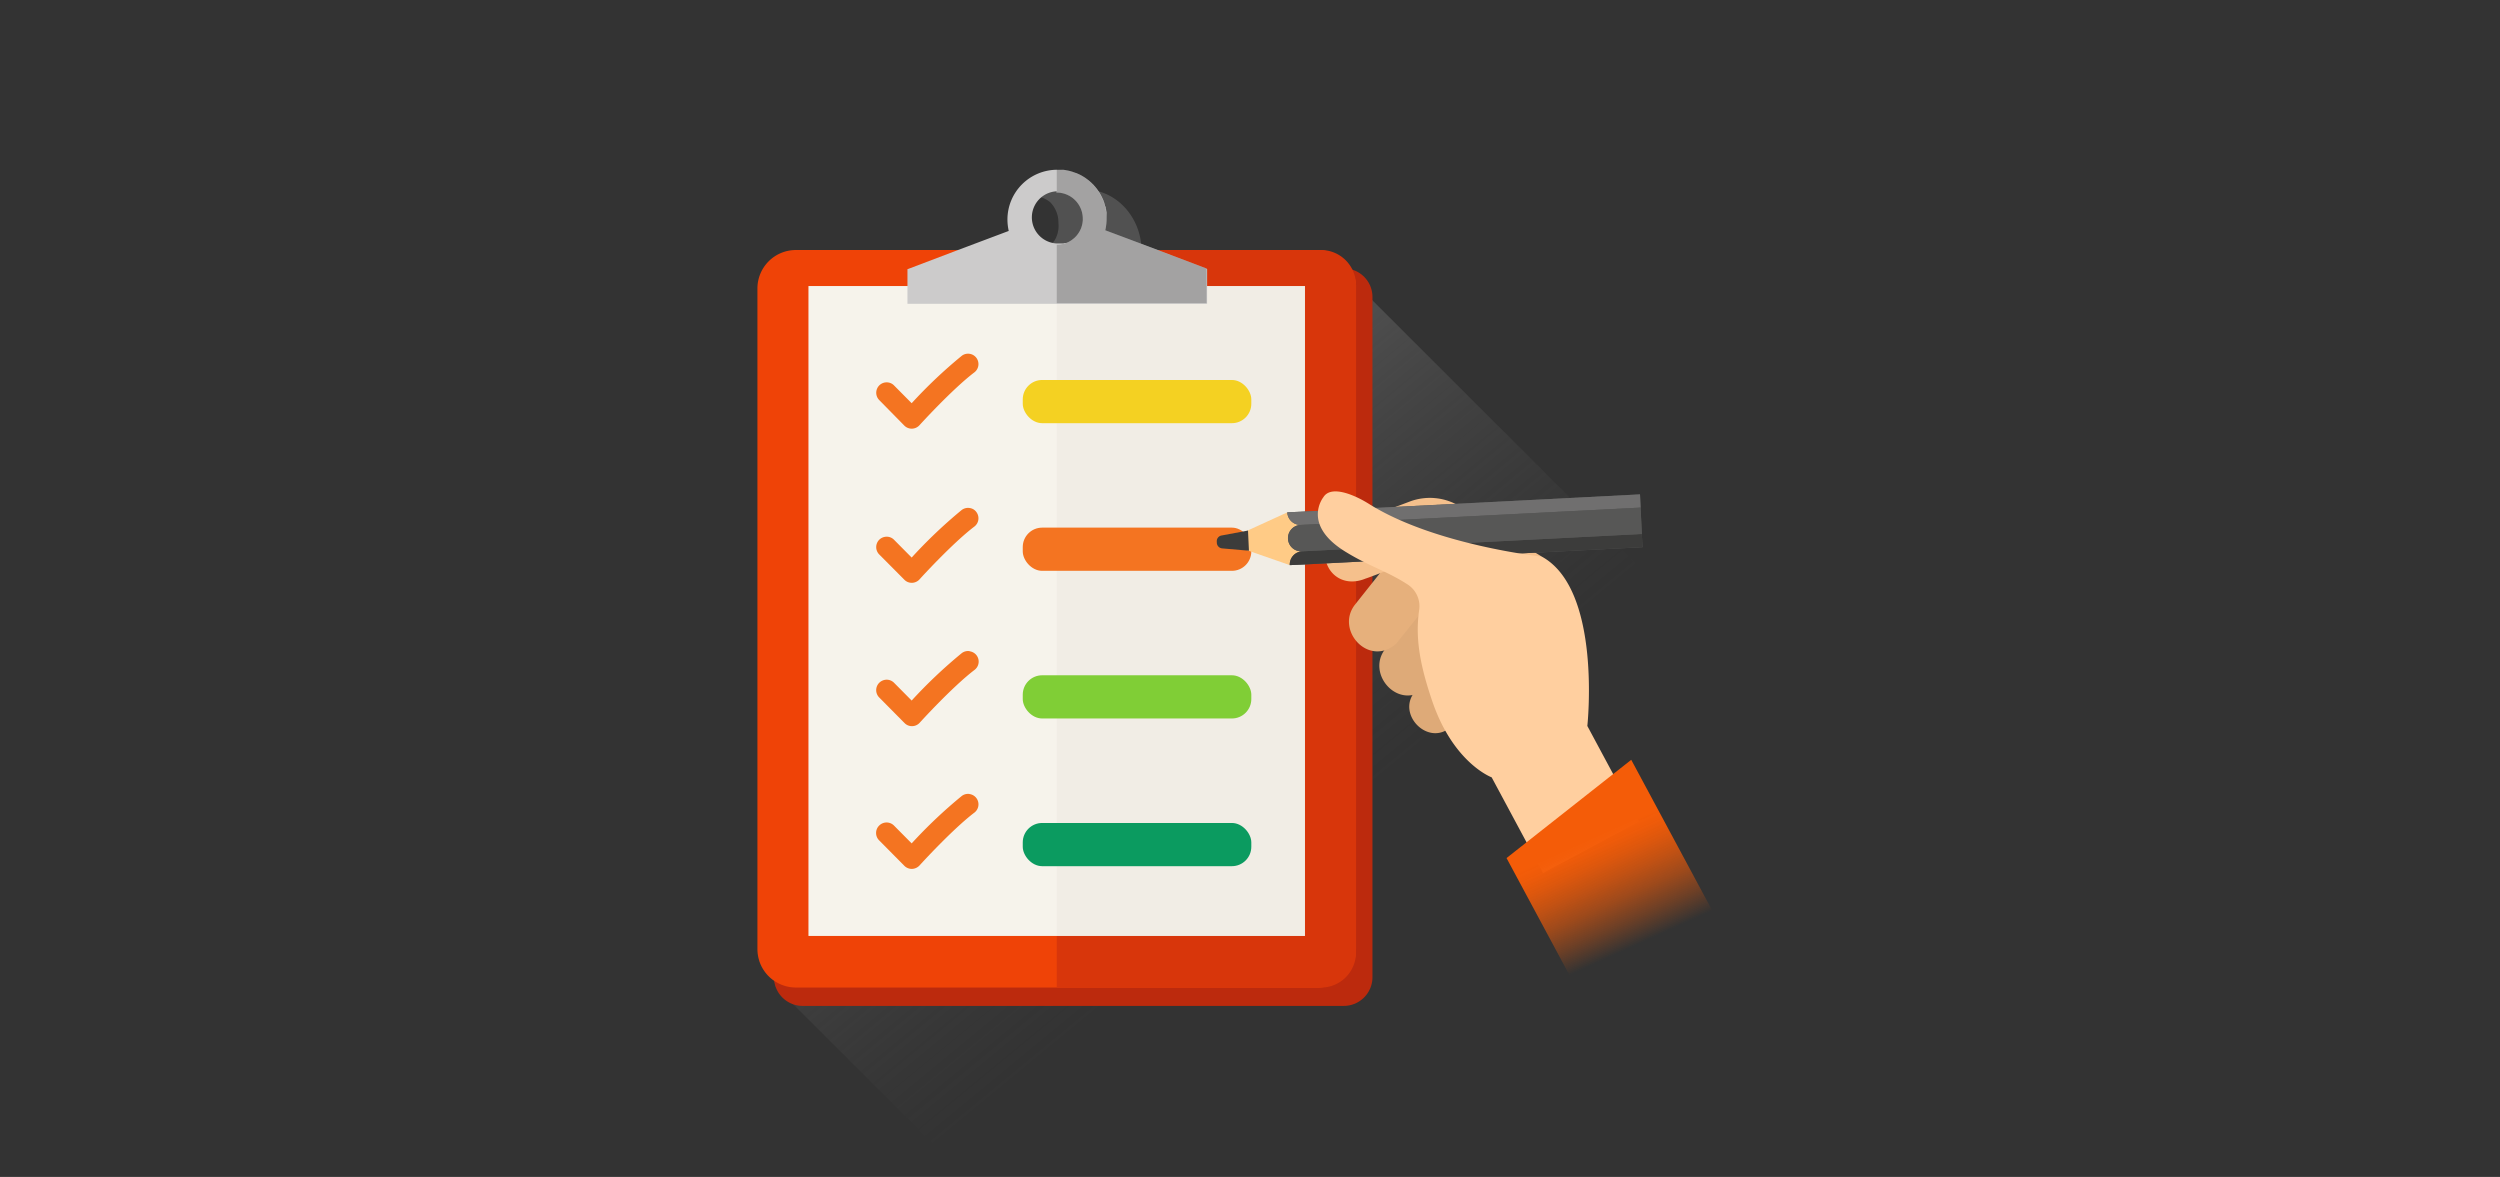
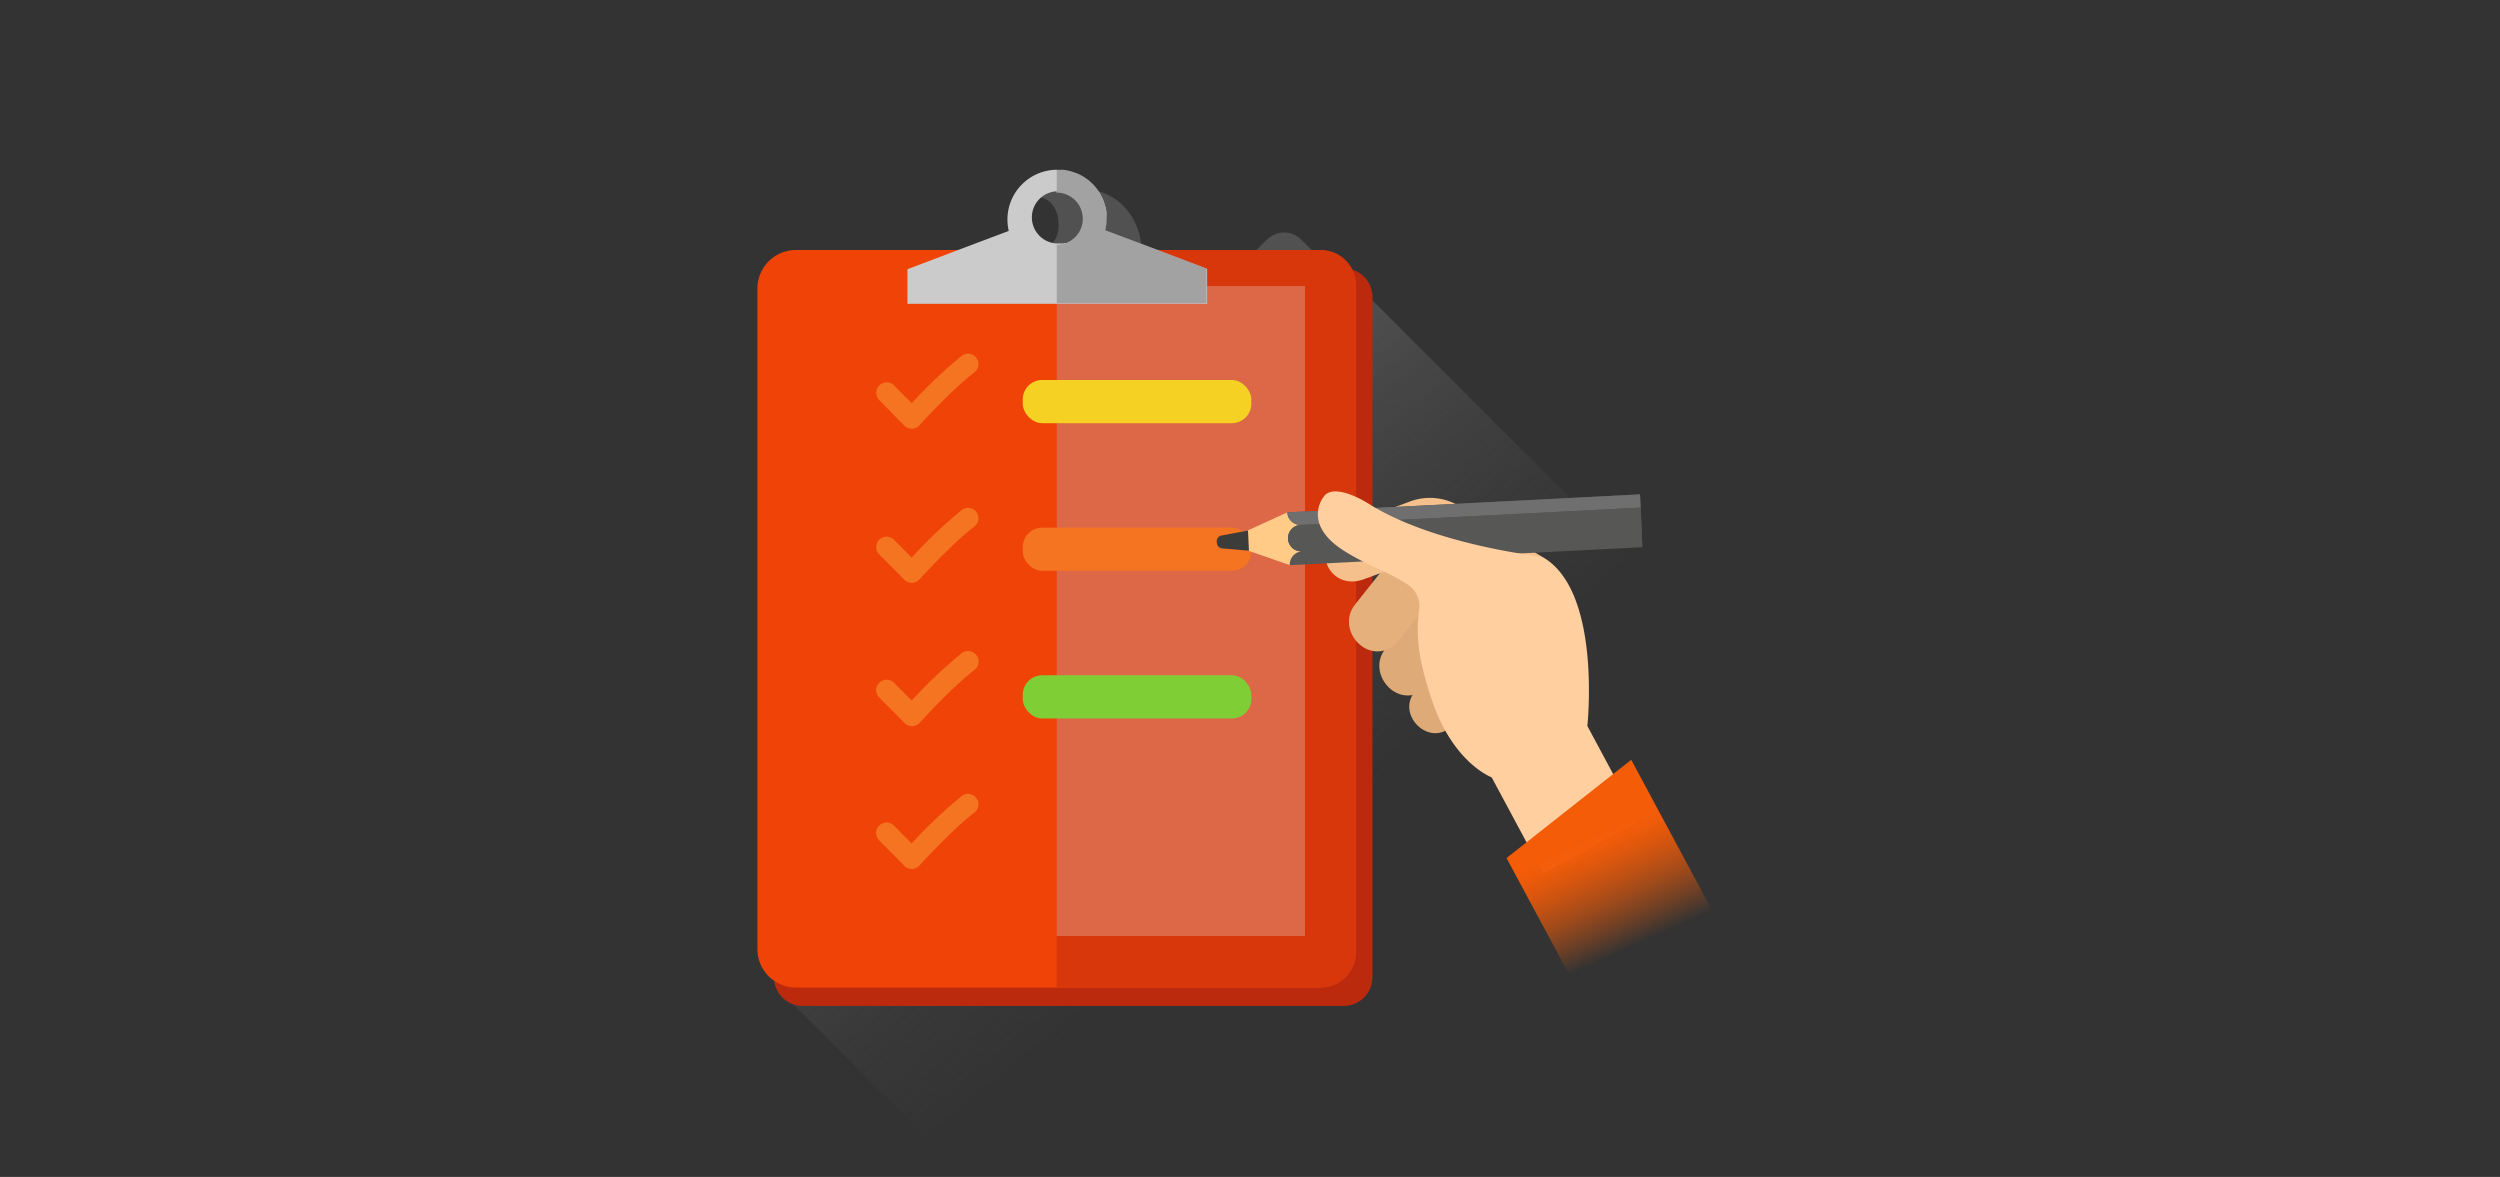
<svg xmlns="http://www.w3.org/2000/svg" id="Layer_1" data-name="Layer 1" viewBox="0 0 504.57 237.54">
  <rect x="0" y="0" width="504.57" height="237.54" fill="#333333" stroke="none" />
  <defs>
    <style>.cls-1{fill:url(#linear-gradient);}.cls-2{fill:#bc2a0d;}.cls-3{fill:#ef4307;}.cls-4{fill:#d8360b;}.cls-5{fill:#f6f3eb;}.cls-6{fill:#e2ddd5;opacity:0.3;}.cls-7{fill:#cccbcb;}.cls-8{fill:#f47421;}.cls-9{opacity:0.2;}.cls-10{fill:#f4d122;}.cls-11{fill:#80ce36;}.cls-12{fill:#0b9b60;}.cls-13{fill:#deaa78;}.cls-14{fill:#e6b07c;}.cls-15{fill:#f5c08c;}.cls-16{fill:#ffcb86;}.cls-17{fill:#575756;}.cls-18{fill:#3c3c3b;}.cls-19{fill:#706f6f;}.cls-20{fill:#ffcf9f;}.cls-21{fill:url(#linear-gradient-2);}</style>
    <linearGradient id="linear-gradient" x1="207.61" y1="111.15" x2="310.51" y2="235.98" gradientUnits="userSpaceOnUse">
      <stop offset="0" stop-color="#707070" stop-opacity="0.5" />
      <stop offset="0.5" stop-color="#4e4e4e" stop-opacity="0" />
    </linearGradient>
    <linearGradient id="linear-gradient-2" x1="317.37" y1="162" x2="330.34" y2="190.68" gradientUnits="userSpaceOnUse">
      <stop offset="0" stop-color="#f45c08" />
      <stop offset="0.26" stop-color="#f45c08" />
      <stop offset="0.33" stop-color="#f45c08" stop-opacity="0.97" />
      <stop offset="0.43" stop-color="#f45c08" stop-opacity="0.88" />
      <stop offset="0.55" stop-color="#f45c08" stop-opacity="0.74" />
      <stop offset="0.69" stop-color="#f45c08" stop-opacity="0.55" />
      <stop offset="0.84" stop-color="#f45c08" stop-opacity="0.3" />
      <stop offset="1" stop-color="#f45c08" stop-opacity="0" />
    </linearGradient>
  </defs>
-   <path class="cls-1" d="M350.14,154.18a108.79,108.79,0,0,1-94.84,107.9,110.38,110.38,0,0,1-27.82,0c-1.6-.21-3.2-.45-4.78-.74s-3.24-.59-4.82-.95l-57.78-57.7-3.53-3.53a5.55,5.55,0,0,1-.28-1.17,7.76,7.76,0,0,1-3.06-4.11l1.7-1.7,1.31-1.29,5.46-5.42,3.48-3.48c-.24-.41-.49-.83-.72-1.26-1-1.71-2-3.45-2.76-5.24a24.85,24.85,0,0,1-1.18-3,13.6,13.6,0,0,1-.62-3.21c-.74-8.3-.14-10.54,1.8-12.64.92-1,2.06-2.06,3.64-3.75,1.92-2.07,4-4,6-6,1-1,2-2,3-3,1.6-1.61,3.21-3.18,4.78-4.76l1.37-1.37c2.25-2.25,4.52-4.48,6.77-6.73,2.11-2.09,4.23-4.21,6.34-6.31,2.5-2.52,5-5,7.57-7.53a4.38,4.38,0,0,1,.37-.4c3-2.93,5.9-5.88,8.88-8.82Q221.05,97.53,231.67,87a2.49,2.49,0,0,0,.24-.23l1.47-1.47c-6.84-6.63-9-14.28-11.85-23.1-.06-.19-.1-.35-.16-.51-.24-.69-.51-1.39-.78-2.06-.15-.42-.32-.86-.51-1.28v-.06a4,4,0,0,0-.48-1.18c-.32-.42-1.2-.48-1.71-.69a7.26,7.26,0,0,0-2.67-1.06,15.4,15.4,0,0,1-3.26-.52.18.18,0,0,1-.11,0,4.28,4.28,0,0,1-1.3-.61s-.06,0-.09-.06a7,7,0,0,1-1.21-1,18.55,18.55,0,0,1-1.58-1.92,5.35,5.35,0,0,0-.4-.58c.62,0,1.24-.07,1.85-.16a8.22,8.22,0,0,0,1.2-.24.42.42,0,0,1,.14-.06h0a4.66,4.66,0,0,0,2.33-1.6,5.63,5.63,0,0,0,.83-3.6A5.85,5.85,0,0,0,212,40.85a5.17,5.17,0,0,0-1.61-.94l-.58-.23-1.37-.57a3.2,3.2,0,0,1,2-1.07,22.43,22.43,0,0,1,3.5.11c.4,0,4.71.05,4.71.05,6.53,0,11.4,5.35,11.75,11.87a2.06,2.06,0,0,0,.05.39c.13.68.48.78.66,1l2.75,2.67c.21.21.41.41.63.61,1.16,1.16,2.34,2.34,3.5,3.48.64.65,1.28,1.26,1.89,1.91s1.29,1.35,1.93,2c2.46,2.65,5.51,4.31,8.46,6.23l9-8.9c.8-.8,3-3,4.88-4.86a4.51,4.51,0,0,1,.59-.49,4.86,4.86,0,0,1,5.78,0,3.63,3.63,0,0,1,.57.48l2.53,2.53L277,60.62c16.33,16.32,55.59,55.56,70.64,70.52.32,1.41.59,2.86.85,4.29A110.51,110.51,0,0,1,350.14,154.18Z" />
+   <path class="cls-1" d="M350.14,154.18a108.79,108.79,0,0,1-94.84,107.9,110.38,110.38,0,0,1-27.82,0c-1.6-.21-3.2-.45-4.78-.74s-3.24-.59-4.82-.95l-57.78-57.7-3.53-3.53a5.55,5.55,0,0,1-.28-1.17,7.76,7.76,0,0,1-3.06-4.11l1.7-1.7,1.31-1.29,5.46-5.42,3.48-3.48c-.24-.41-.49-.83-.72-1.26-1-1.71-2-3.45-2.76-5.24a24.85,24.85,0,0,1-1.18-3,13.6,13.6,0,0,1-.62-3.21c-.74-8.3-.14-10.54,1.8-12.64.92-1,2.06-2.06,3.64-3.75,1.92-2.07,4-4,6-6,1-1,2-2,3-3,1.6-1.61,3.21-3.18,4.78-4.76l1.37-1.37c2.25-2.25,4.52-4.48,6.77-6.73,2.11-2.09,4.23-4.21,6.34-6.31,2.5-2.52,5-5,7.57-7.53a4.38,4.38,0,0,1,.37-.4c3-2.93,5.9-5.88,8.88-8.82Q221.05,97.53,231.67,87a2.49,2.49,0,0,0,.24-.23l1.47-1.47c-6.84-6.63-9-14.28-11.85-23.1-.06-.19-.1-.35-.16-.51-.24-.69-.51-1.39-.78-2.06-.15-.42-.32-.86-.51-1.28v-.06a4,4,0,0,0-.48-1.18c-.32-.42-1.2-.48-1.71-.69a7.26,7.26,0,0,0-2.67-1.06,15.4,15.4,0,0,1-3.26-.52.18.18,0,0,1-.11,0,4.28,4.28,0,0,1-1.3-.61s-.06,0-.09-.06a7,7,0,0,1-1.21-1,18.55,18.55,0,0,1-1.58-1.92,5.35,5.35,0,0,0-.4-.58c.62,0,1.24-.07,1.85-.16a8.22,8.22,0,0,0,1.2-.24.42.42,0,0,1,.14-.06h0a4.66,4.66,0,0,0,2.33-1.6,5.63,5.63,0,0,0,.83-3.6A5.85,5.85,0,0,0,212,40.85a5.17,5.17,0,0,0-1.61-.94l-.58-.23-1.37-.57a3.2,3.2,0,0,1,2-1.07,22.43,22.43,0,0,1,3.5.11c.4,0,4.71.05,4.71.05,6.53,0,11.4,5.35,11.75,11.87a2.06,2.06,0,0,0,.05.39c.13.68.48.78.66,1l2.75,2.67c.21.21.41.41.63.61,1.16,1.16,2.34,2.34,3.5,3.48.64.65,1.28,1.26,1.89,1.91s1.29,1.35,1.93,2l9-8.9c.8-.8,3-3,4.88-4.86a4.51,4.51,0,0,1,.59-.49,4.86,4.86,0,0,1,5.78,0,3.63,3.63,0,0,1,.57.48l2.53,2.53L277,60.62c16.33,16.32,55.59,55.56,70.64,70.52.32,1.41.59,2.86.85,4.29A110.51,110.51,0,0,1,350.14,154.18Z" />
  <path class="cls-2" d="M277,60V197.23a5.79,5.79,0,0,1-5.79,5.79H162a5.59,5.59,0,0,1-1.93-.33,5.8,5.8,0,0,1-3.53-3.53,5.55,5.55,0,0,1-.28-1.17,6.33,6.33,0,0,1,0-.76V60A5.78,5.78,0,0,1,162,54.17H271.25a5,5,0,0,1,1.4.18A5.76,5.76,0,0,1,277,60Z" />
  <path class="cls-3" d="M273.68,58.22V191.57a7.75,7.75,0,0,1-7.76,7.74H160.63a7.77,7.77,0,0,1-7.76-7.74V58.22a7.76,7.76,0,0,1,7.76-7.76H265.92a7.76,7.76,0,0,1,6.73,3.89,7.25,7.25,0,0,1,1,2.83A5.92,5.92,0,0,1,273.68,58.22Z" />
  <path class="cls-4" d="M266.6,50.46H213.28V199.32H266.6a7.08,7.08,0,0,0,7.08-7.08V57.54A7.08,7.08,0,0,0,266.6,50.46Z" />
-   <rect class="cls-5" x="163.17" y="57.73" width="100.21" height="131.17" />
  <rect class="cls-6" x="213.28" y="57.73" width="50.11" height="131.17" />
  <path class="cls-7" d="M243.45,54.17l-8.93-3.39-.81-.31-10.64-4h0a10.2,10.2,0,0,0,.27-2.3q0-.35,0-.69c0-.11,0-.21,0-.32s0-.07,0-.1,0-.29-.05-.43,0-.26-.07-.39a1.89,1.89,0,0,0-.05-.23c0-.12,0-.23-.08-.35s-.1-.36-.16-.54l-.09-.29-.11-.27c0-.1-.07-.2-.11-.3s-.11-.25-.17-.37a9,9,0,0,0-.46-.87l-.17-.27-.29-.43-.21-.28a2.09,2.09,0,0,0-.14-.17l-.11-.14-.28-.32a2.61,2.61,0,0,0-.23-.24s0,0,0,0l-.26-.26h0l-.29-.26a7,7,0,0,0-.6-.48l0,0-.25-.19h0a10.48,10.48,0,0,0-1.34-.79l-.29-.13-.31-.14-.05,0-.32-.12a9,9,0,0,0-1.12-.34l-.31-.07c-.28-.05-.55-.1-.83-.13l-.52,0-.31,0h-.37a10.05,10.05,0,0,0-10.06,10.05,10.81,10.81,0,0,0,.26,2.3h0l-10.63,4-9.74,3.7-.07,0v7h60.48v-7Zm-30.23-15.3h.06a5.27,5.27,0,0,1,5.26,5.26c0,.11,0,.21,0,.31a5.29,5.29,0,0,1-.23,1.26l-.09.28c-.05.13-.1.25-.16.37l-.08.16a3.9,3.9,0,0,1-.19.35c-.09.14-.18.28-.28.41h0a1.49,1.49,0,0,1-.15.2,4,4,0,0,1-.34.37,1.07,1.07,0,0,1-.19.18l-.16.14-.23.18-.2.15a4.88,4.88,0,0,1-1.09.56l-.11,0h0l-.15,0a2.37,2.37,0,0,1-.36.09l-.23,0h-.05l-.24,0h-.12l-.26,0h-.3a5.27,5.27,0,0,1-.06-10.53Z" />
  <path class="cls-8" d="M182.52,85.9a2.12,2.12,0,0,0,1.49.62h.05a2.14,2.14,0,0,0,1.51-.69c.06-.07,6.57-7.24,11.09-10.68a2.1,2.1,0,0,0-2.56-3.33A97.14,97.14,0,0,0,184,81.38l-3.56-3.59a2.06,2.06,0,0,0-1.48-.62,2.1,2.1,0,0,0-1.5,3.58Z" />
  <path class="cls-8" d="M182.52,117a2.09,2.09,0,0,0,1.49.63h.05a2.13,2.13,0,0,0,1.51-.68c.06-.08,6.57-7.24,11.09-10.68a2.1,2.1,0,0,0,.44-2.87,2,2,0,0,0-1.4-.87,2.13,2.13,0,0,0-1.6.4A98.23,98.23,0,0,0,184,112.53l-3.56-3.59a2.06,2.06,0,0,0-1.48-.62,2.15,2.15,0,0,0-1.49.6,2.11,2.11,0,0,0,0,3Z" />
  <path class="cls-8" d="M195.7,131.42a2.09,2.09,0,0,0-1.6.41A98.2,98.2,0,0,0,184,141.39l-3.56-3.59a2.1,2.1,0,0,0-1.48-.62,2.16,2.16,0,0,0-1.49.61,2.1,2.1,0,0,0,0,3l5.1,5.15a2.08,2.08,0,0,0,1.49.62h.05a2.1,2.1,0,0,0,1.51-.69c.06-.07,6.57-7.24,11.09-10.68a2.1,2.1,0,0,0-1-3.74Z" />
  <path class="cls-8" d="M195.7,160.25a2.09,2.09,0,0,0-1.6.41A97.14,97.14,0,0,0,184,170.22l-3.56-3.59a2.1,2.1,0,0,0-3,0,2.06,2.06,0,0,0-.62,1.48,2.09,2.09,0,0,0,.61,1.49l5.1,5.15a2.12,2.12,0,0,0,1.49.62h.05a2.18,2.18,0,0,0,1.51-.69c.06-.07,6.57-7.24,11.09-10.68a2.1,2.1,0,0,0-1-3.74Z" />
  <path class="cls-9" d="M218.54,44.13a5.27,5.27,0,0,1-5.26,5.27V61.21h30.24v-7l-20.45-7.76h0a10.27,10.27,0,0,0,.27-2.3,10.06,10.06,0,0,0-10.06-10.05v4.79A5.27,5.27,0,0,1,218.54,44.13Z" />
  <rect class="cls-10" x="206.42" y="76.69" width="46.13" height="8.72" rx="3.92" />
  <rect class="cls-8" x="206.42" y="106.49" width="46.13" height="8.72" rx="3.92" />
  <rect class="cls-11" x="206.42" y="136.29" width="46.13" height="8.72" rx="3.92" />
-   <rect class="cls-12" x="206.42" y="166.1" width="46.13" height="8.72" rx="3.92" />
  <path class="cls-13" d="M287.91,138.82l5-5.75a6.15,6.15,0,0,0-.25-8.39l-.08-.08a5.45,5.45,0,0,0-8,.57l-4.95,5.75C275.55,136,282.36,143.68,287.91,138.82Z" />
  <path class="cls-13" d="M293.18,146.36l3.77-4.81a5.26,5.26,0,0,0-.86-7.07l-.08-.06a4.58,4.58,0,0,0-6.72.42l-3.76,4.81C281.71,144.32,288.67,151.12,293.18,146.36Z" />
  <path class="cls-14" d="M281.79,129.92l7.13-8.92c2.13-2.47,1.91-4.19-.36-6.35l0-2.12a5.45,5.45,0,0,0-8,.57L273.5,122C269.42,127.13,276.23,134.78,281.79,129.92Z" />
  <path class="cls-15" d="M311.18,112.34l-16.52-10.13a11.55,11.55,0,0,0-10.09-1L271.85,106c-8.15,3.56-3.84,13.9,3.77,10.77.82-.21,12.72-4.89,18.22-7.06l4.39,6.85Z" />
  <polygon class="cls-16" points="250.11 107.85 250.24 110.55 260.31 114.06 266.14 110.71 265.92 106.2 259.81 103.41 250.11 107.85" />
  <path class="cls-17" d="M262.6,105.94a2.67,2.67,0,1,0,.25,5.33,2.67,2.67,0,0,0-2.54,2.79l2.67-.12h0l68.52-3.5-.13-2.67-.25-5.33L331,99.78l-65.86,3.37-2.67.13-2.66.12A2.66,2.66,0,0,0,262.6,105.94Z" />
-   <path class="cls-18" d="M260.31,114.06l2.67-.12h0l68.52-3.5-.13-2.67-68.52,3.5A2.67,2.67,0,0,0,260.31,114.06Z" />
  <path class="cls-19" d="M262.6,105.94h0l68.52-3.5L331,99.78l-65.86,3.37-2.67.13-2.66.12A2.66,2.66,0,0,0,262.6,105.94Z" />
  <path class="cls-17" d="M262.6,105.94a2.67,2.67,0,1,0,.25,5.33l68.52-3.5-.25-5.33-68.52,3.5Z" />
  <path class="cls-18" d="M245.59,109.57a1.18,1.18,0,0,0,1.06,1.11l5.42.47-.19-4.07-5.35,1a1.16,1.16,0,0,0-.95,1.2Z" />
  <path class="cls-20" d="M311.18,112.34s-21.69-2.32-34.92-10.66c-2.77-1.74-7.61-3.88-9.17-1.32,0,0-4.46,5.52,4.47,11,4.86,3,8.3,3.84,12.64,6.67a5.22,5.22,0,0,1,2.22,5.14c-.83,5.76.25,11.29,2.64,18.32,4.28,12.56,12,15.4,12,15.4l10.37,19.32,19.31-10.37-10.37-19.32h0S323.35,119,311.18,112.34Z" />
  <polygon class="cls-21" points="345.59 183.8 317.79 198.73 304.06 173.18 329.23 153.35 345.59 183.8" />
</svg>